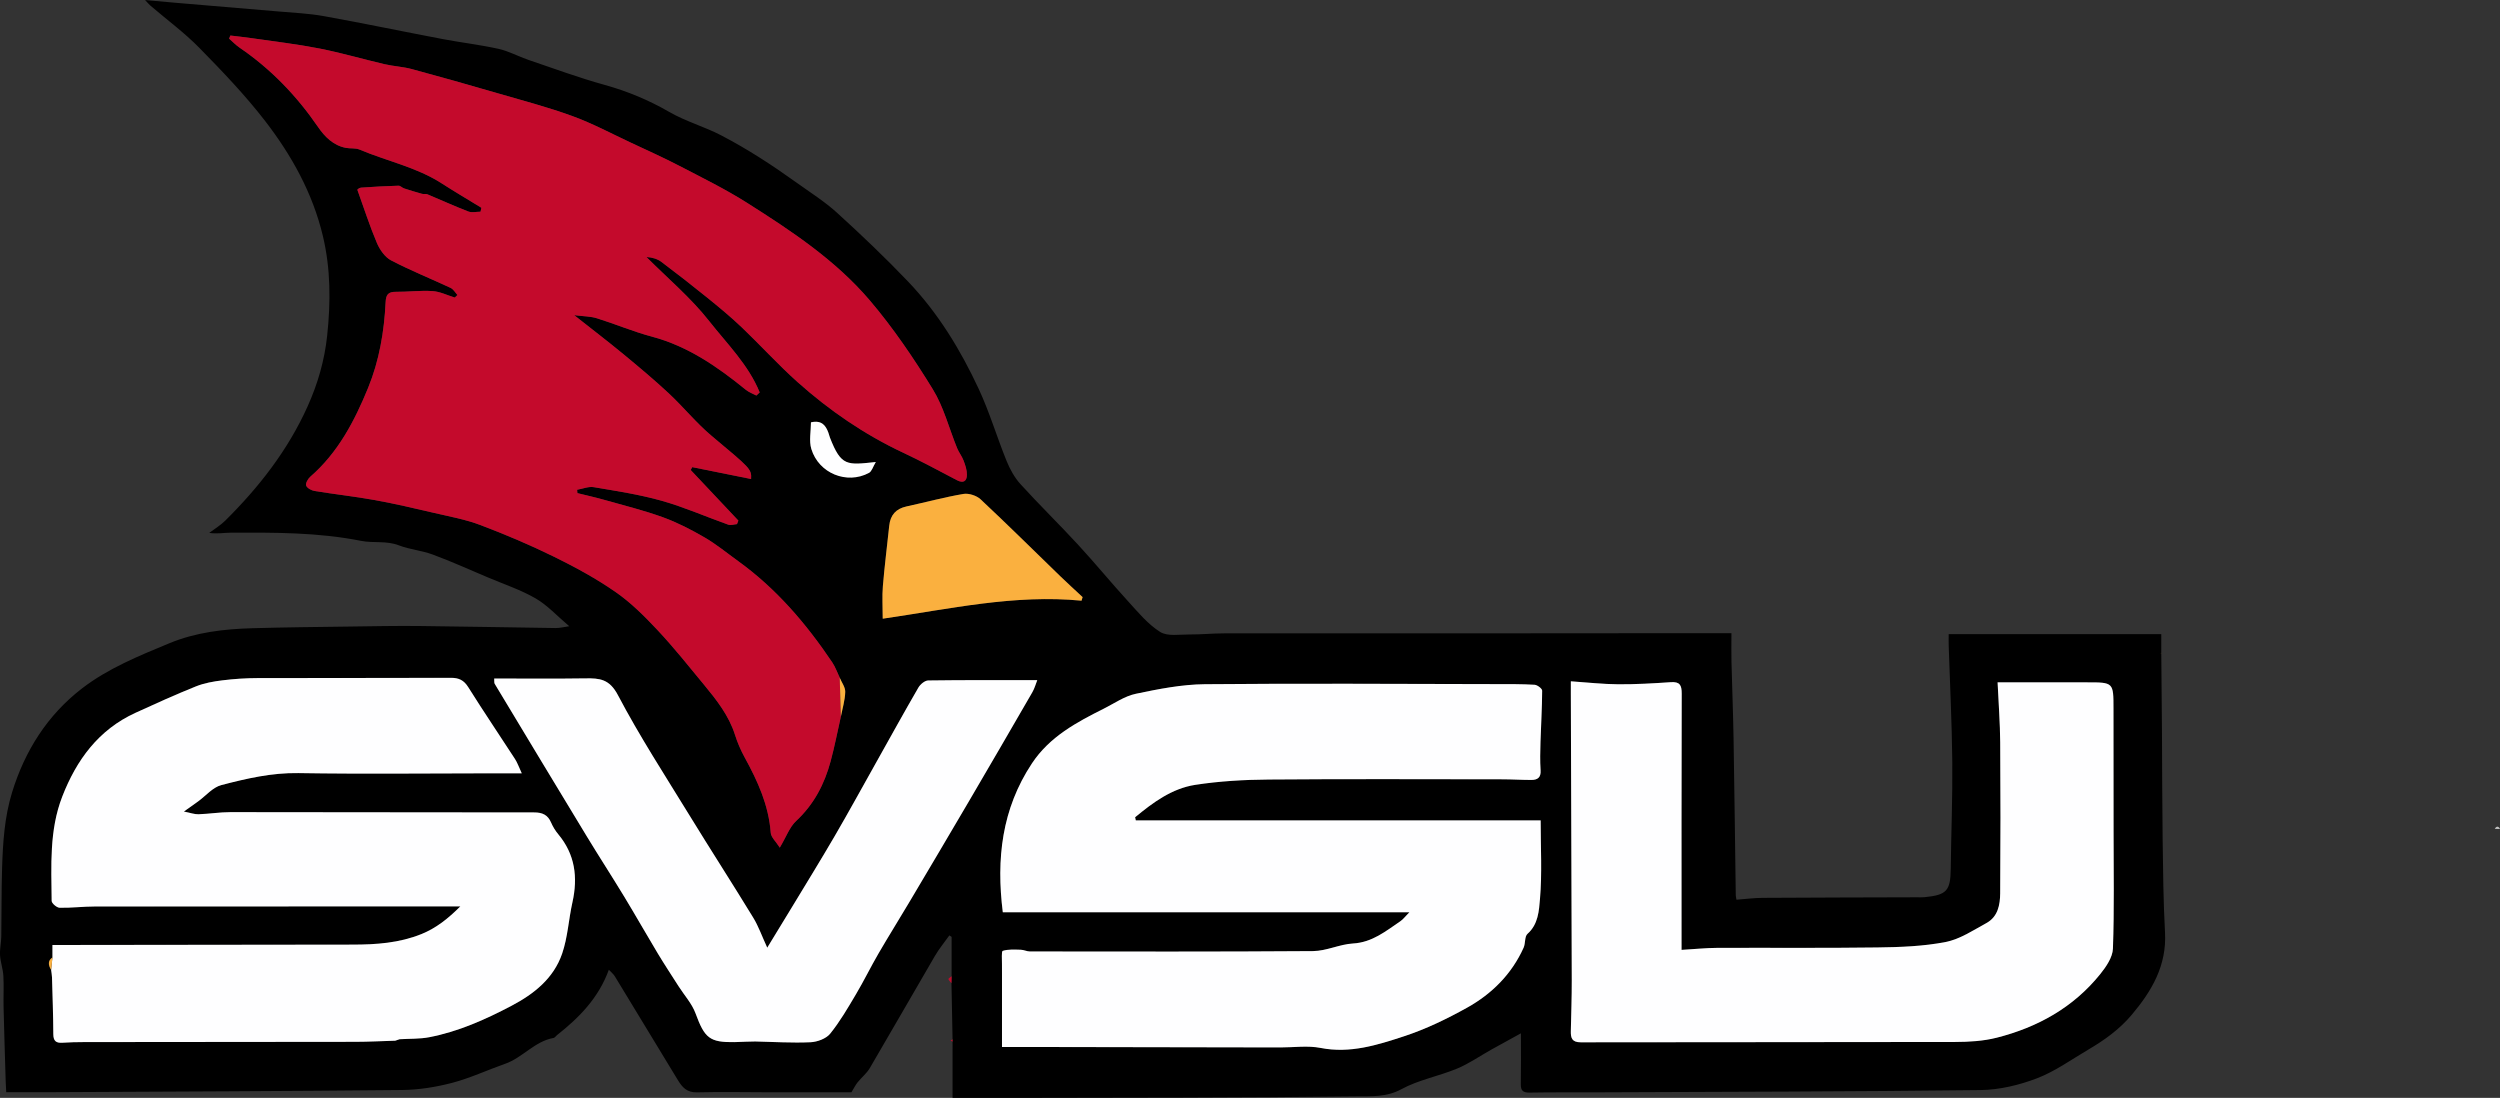
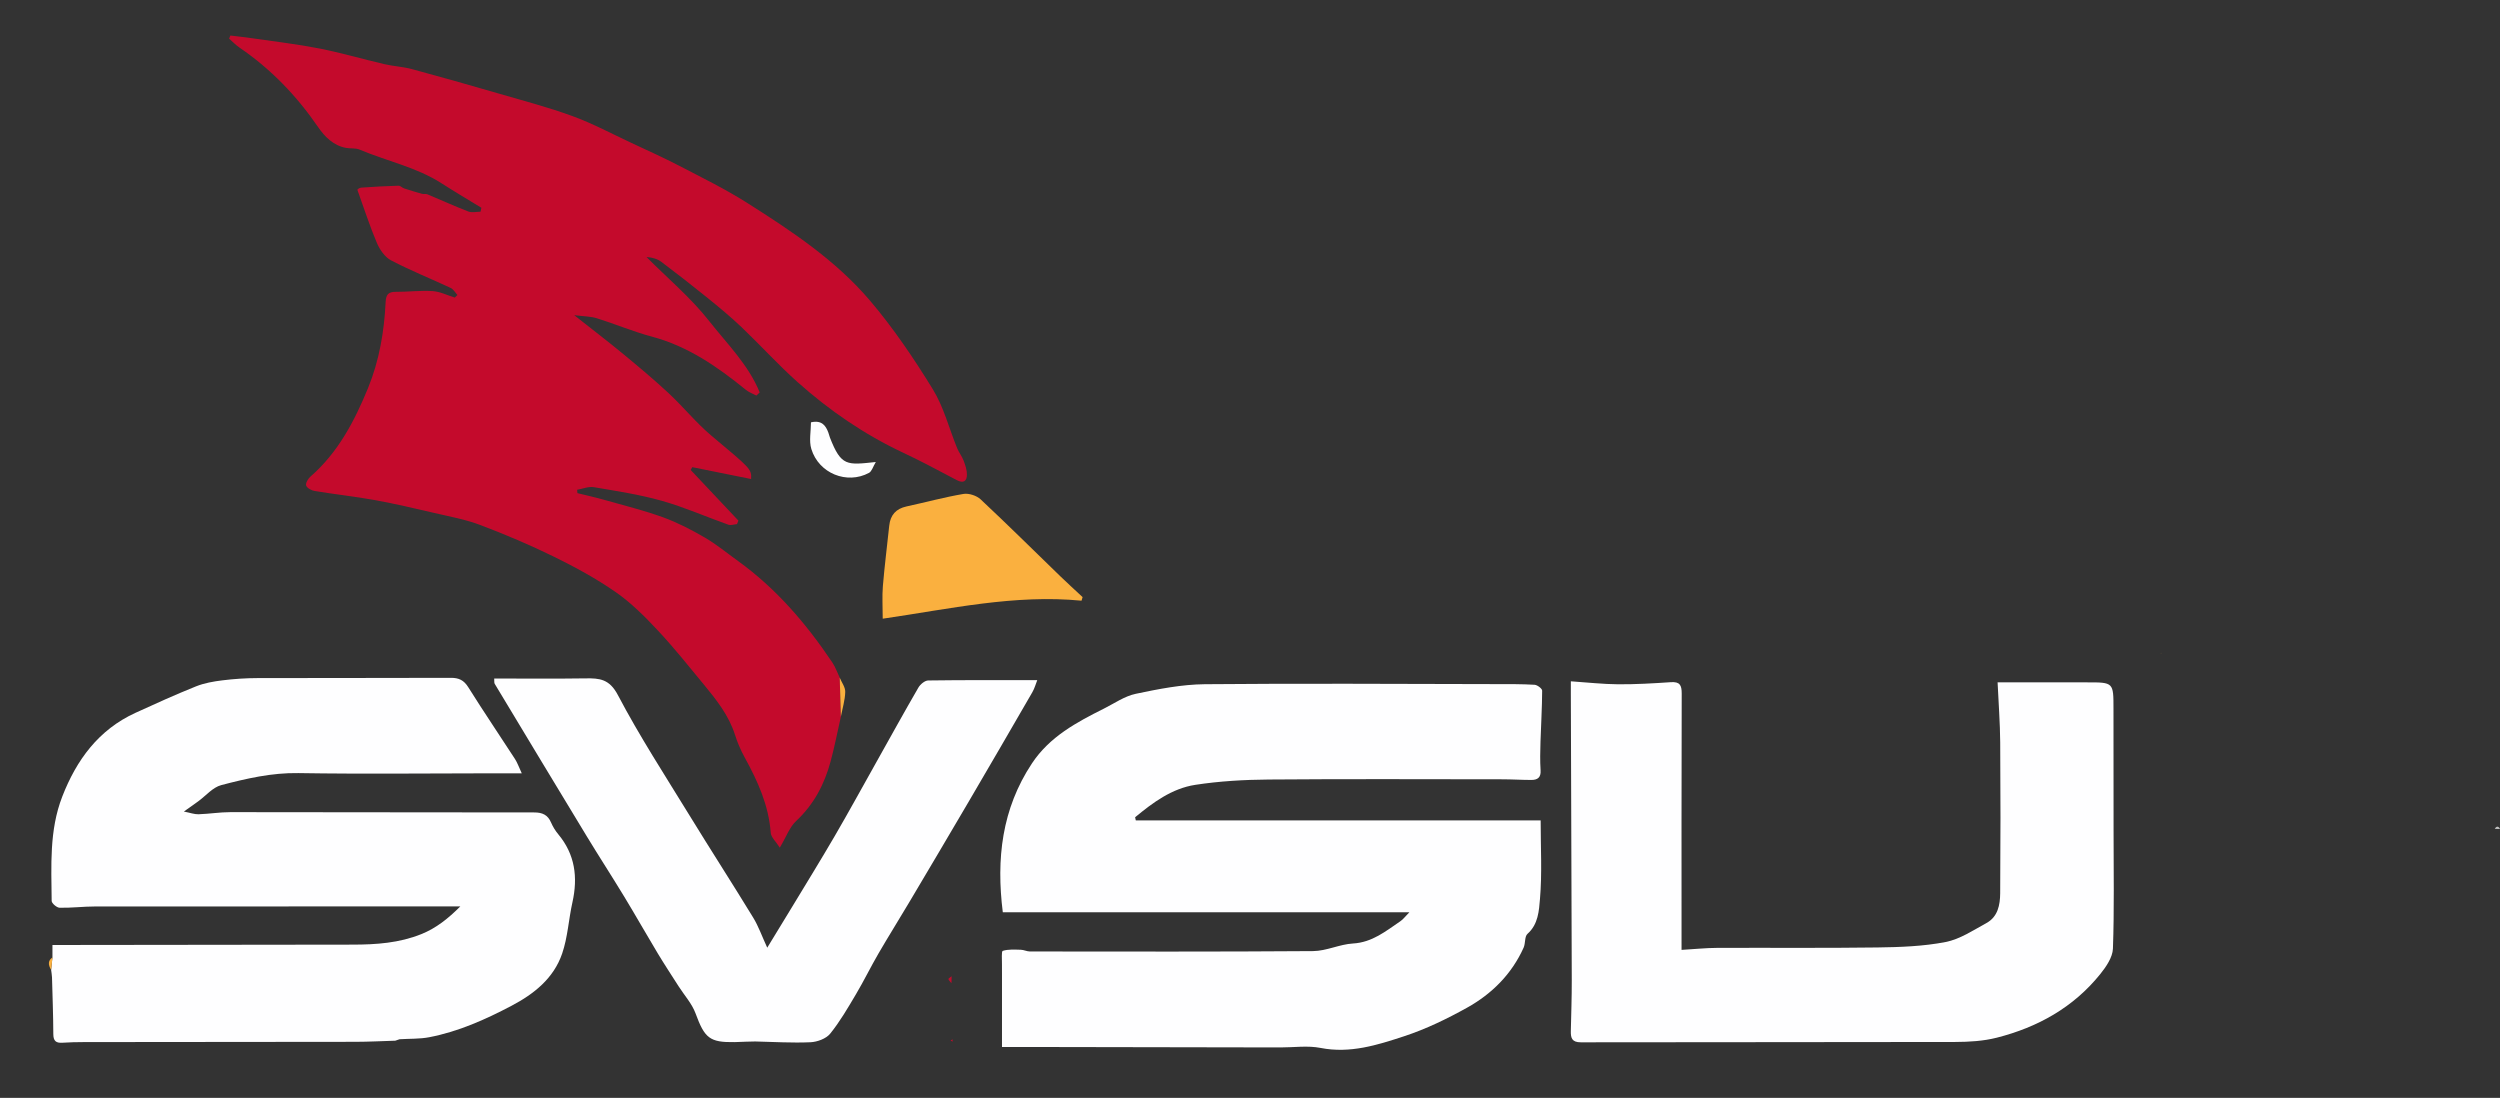
<svg xmlns="http://www.w3.org/2000/svg" id="Layer_1" viewBox="0 0 341.421 149.932">
  <rect x="0" y="0" width="341.421" height="149.932" fill="#333333" stroke="none" />
  <defs>
    <style>.cls-1{fill:#c40a2c;}.cls-2{fill:#fab03f;}.cls-3{fill:#fefeff;}.cls-4{fill:#c3c3c3;}</style>
  </defs>
  <path class="cls-4" d="m341.421,113.216c-.239-.007-.478-.014-.717-.021.251-.404.49-.4.717.021Z" />
-   <path d="m129.961,133.325v-5.377c-.103-.067-.207-.133-.31-.2-.66.93-1.395,1.816-1.969,2.797-2.981,5.099-5.905,10.232-8.896,15.325-.424.722-1.126,1.276-1.661,1.94-.286.355-.489.776-.849,1.363-3.485,0-7.183.003-10.881,0-3.409-.004-6.819-.081-10.226.007-1.359.035-2.001-.698-2.592-1.672-2.872-4.732-5.739-9.466-8.621-14.193-.171-.281-.45-.496-.807-.88-1.396,3.857-4.06,6.554-7.098,8.945-.152.12-.278.34-.442.369-2.599.455-4.236,2.699-6.634,3.536-2.414.843-4.753,1.949-7.215,2.595-2.218.582-4.556.956-6.845.98-15.881.164-31.763.214-47.645.297-2.113.011-4.226.002-6.421.002-.029-.594-.058-1.022-.07-1.451-.101-3.386-.21-6.771-.291-10.157-.034-1.428.055-2.861-.027-4.285-.054-.943-.398-1.868-.455-2.811-.051-.849.157-1.711.171-2.569.049-3.106.01-6.214.108-9.318.109-3.493.325-6.974,1.366-10.361,1.754-5.704,4.849-10.569,9.544-14.186,3.554-2.739,7.765-4.446,11.914-6.166,3.637-1.508,7.466-1.949,11.343-2.06,4.485-.129,8.972-.169,13.458-.231,3.126-.043,6.252-.105,9.378-.072,6.201.065,12.401.197,18.602.279.567.007,1.135-.148,1.85-.249-1.69-1.431-2.991-2.878-4.593-3.801-2.039-1.175-4.319-1.933-6.501-2.857-2.504-1.06-4.987-2.18-7.533-3.126-1.499-.557-3.158-.688-4.647-1.265-1.702-.659-3.47-.274-5.14-.606-5.884-1.172-11.822-1.144-17.767-1.122-.949.003-1.896.194-2.984.032.731-.552,1.537-1.03,2.182-1.669,4.612-4.568,8.555-9.619,11.244-15.588,1.396-3.099,2.321-6.29,2.681-9.681.487-4.588.488-9.121-.594-13.642-1.401-5.852-4.268-10.995-7.879-15.674-2.725-3.53-5.838-6.781-8.968-9.971-2.054-2.094-4.446-3.856-6.684-5.771-.17-.145-.312-.323-.744-.776,1.657.149,2.941.27,4.225.379,4.653.394,9.308.774,13.96,1.179,2.082.181,4.184.27,6.234.64,5.419.977,10.811,2.105,16.222,3.132,2.542.483,5.123.779,7.647,1.34,1.394.31,2.691,1.036,4.057,1.5,3.469,1.178,6.915,2.45,10.441,3.426,3.104.859,6.046,2.094,8.786,3.678,2.274,1.315,4.777,1.996,7.08,3.193,3.605,1.874,6.989,4.078,10.279,6.441,1.88,1.35,3.864,2.594,5.568,4.143,3.33,3.028,6.595,6.14,9.703,9.394,4.096,4.288,7.165,9.328,9.653,14.675,1.478,3.176,2.478,6.57,3.799,9.823.461,1.134,1.088,2.276,1.904,3.174,2.55,2.806,5.27,5.457,7.84,8.245,2.331,2.529,4.514,5.194,6.835,7.733,1.371,1.501,2.713,3.142,4.395,4.202,1.009.636,2.647.337,4.002.346,1.569.011,3.139-.15,4.708-.151,11.807-.013,23.614-.002,35.421-.004,9.135-.002,18.271-.014,27.406-.021,2.111-.002,4.221,0,6.483,0,0,1.458-.025,2.676.005,3.893.085,3.488.226,6.974.285,10.462.121,7.141.202,14.283.302,21.424.002.141.041.282.093.62,1.206-.089,2.404-.246,3.603-.254,7.012-.045,14.024-.056,21.036-.078.345-.001.694.022,1.036-.012,3.057-.301,3.554-.879,3.59-3.896.057-4.866.26-9.733.212-14.597-.052-5.281-.32-10.561-.49-15.841-.016-.484-.002-.97-.002-1.589h29.034c0,.954,0,1.775,0,2.596-.037.009-.074.019-.111.028.037-.018.074-.037.111-.055.032,3.601.07,7.201.094,10.802.033,4.887.025,9.775.091,14.662.058,4.237.094,8.478.325,12.708.246,4.517-1.806,7.997-4.559,11.261-1.661,1.969-3.705,3.437-5.896,4.723-2.321,1.362-4.552,2.985-7.036,3.934-2.425.926-5.115,1.572-7.698,1.604-17.362.213-34.727.231-52.091.309-3.161.014-6.322-.019-9.481.038-.907.016-1.237-.256-1.219-1.168.042-2.221.014-4.443.014-6.928-1.437.791-2.738,1.497-4.031,2.22-1.56.872-3.047,1.918-4.685,2.599-2.503,1.04-5.271,1.535-7.621,2.82-2.023,1.105-4.112.945-6.069.97-15.799.201-31.601.171-47.403.21-2.507.006-5.014,0-7.81,0,0-2.491,0-5.082.002-7.672,0-.106,0-.212,0-.319-.051-2.555-.101-5.11-.149-7.665.009-.316.015-.633.021-.949Zm-26.825,8.908c2.515.054,5.034.217,7.541.105.934-.042,2.141-.483,2.696-1.169,1.345-1.661,2.429-3.544,3.526-5.393,1.08-1.819,2.01-3.727,3.073-5.558,1.351-2.327,2.781-4.607,4.154-6.92,2.73-4.6,5.458-9.201,8.164-13.815,2.915-4.971,5.81-9.954,8.692-14.943.306-.529.469-1.141.673-1.653-5.145,0-10.02-.027-14.894.044-.46.007-1.08.524-1.339.971-1.968,3.396-3.862,6.835-5.783,10.259-1.87,3.333-3.704,6.687-5.627,9.99-1.908,3.278-3.903,6.505-5.866,9.752-1.056,1.746-2.124,3.485-3.367,5.523-.72-1.563-1.193-2.921-1.925-4.12-2.851-4.667-5.819-9.263-8.678-13.926-3.337-5.442-6.826-10.809-9.792-16.45-1.159-2.204-2.495-2.316-4.433-2.285-4.128.066-8.257.02-12.46.02.028.35-.02.576.068.721,4.178,6.942,8.358,13.883,12.562,20.808,1.679,2.766,3.443,5.481,5.121,8.248,1.557,2.566,3.034,5.18,4.581,7.753.914,1.521,1.893,3.002,2.848,4.499.785,1.231,1.826,2.366,2.318,3.704,1.238,3.37,1.91,3.981,5.346,3.922.494-.008.987-.036,1.48-.054.44-.011.88-.021,1.32-.032Zm-95.973-11.477q-.872.58-.184,1.702c.043.338.114.676.123,1.015.073,2.586.168,5.171.18,7.757.004.926.362,1.232,1.237,1.173.983-.066,1.97-.088,2.956-.089,12.35-.013,24.7-.013,37.05-.035,1.815-.003,3.631-.1,5.446-.154.198-.069.395-.137.593-.206,1.362-.082,2.752-.017,4.08-.275,3.977-.771,7.635-2.407,11.208-4.287,3.108-1.635,5.76-3.76,6.917-7.127.767-2.232.887-4.678,1.405-7.004.762-3.417.366-6.543-1.944-9.308-.395-.473-.729-1.024-.973-1.591-.448-1.039-1.176-1.378-2.294-1.378-13.832.004-27.663-.04-41.495-.04-1.454,0-2.906.244-4.361.289-.562.018-1.132-.201-1.997-.371.941-.669,1.452-1.026,1.955-1.392,1.047-.761,1.988-1.914,3.153-2.219,3.434-.897,6.881-1.699,10.524-1.64,8.89.143,17.783.036,26.675.029,1.2,0,2.4,0,3.836,0-.393-.842-.591-1.436-.92-1.946-2.121-3.276-4.312-6.506-6.384-9.812-.605-.966-1.284-1.285-2.383-1.28-8.793.036-17.587.006-26.381.034-1.605.005-3.22.11-4.812.308-1.223.152-2.48.371-3.614.826-2.785,1.119-5.523,2.359-8.254,3.609-5.043,2.309-8.059,6.435-10.004,11.443-1.787,4.6-1.49,9.449-1.446,14.248.003.329.7.923,1.084.931,1.614.035,3.231-.172,4.847-.174,16.531-.016,33.062-.01,49.881-.01-1.672,1.663-3.288,2.962-5.315,3.781-3.025,1.222-6.18,1.436-9.379,1.44-13.189.016-26.378.033-39.567.049-.471,0-.941,0-1.444,0v1.702Zm107.674-32.883c.216-1.127.564-2.25.596-3.381.018-.638-.485-1.291-.753-1.937-.334-.699-.588-1.451-1.016-2.087-3.56-5.295-7.659-10.096-12.877-13.853-1.506-1.085-2.95-2.28-4.548-3.21-1.821-1.059-3.721-2.043-5.696-2.76-2.608-.946-5.318-1.615-7.993-2.373-1.222-.346-2.465-.621-3.698-.928-.013-.153-.027-.305-.04-.458.763-.13,1.562-.476,2.282-.354,3.111.528,6.253,1.003,9.28,1.86,3.089.874,6.052,2.186,9.086,3.262.343.122.788-.045,1.185-.077.064-.16.128-.32.191-.481-2.171-2.304-4.342-4.608-6.513-6.912.071-.129.142-.257.213-.386,2.671.538,5.342,1.077,8.038,1.62.081-1.382-.135-1.485-5.383-5.886-2.103-1.764-3.851-3.945-5.866-5.823-2.001-1.866-4.107-3.624-6.219-5.367-2.083-1.719-4.231-3.358-6.688-5.299,1.289.166,2.238.155,3.099.423,2.514.784,4.955,1.825,7.495,2.502,4.938,1.316,8.978,4.123,12.853,7.274.413.336.949.522,1.428.777.152-.141.303-.283.455-.424-1.518-3.761-4.463-6.648-6.907-9.759-2.502-3.186-5.676-5.844-8.556-8.734.81.042,1.509.264,2.062.681,2.116,1.592,4.207,3.219,6.263,4.887,1.592,1.291,3.18,2.6,4.663,4.013,2.587,2.464,4.991,5.127,7.653,7.503,4.344,3.877,9.116,7.154,14.415,9.639,2.488,1.167,4.91,2.476,7.344,3.754.895.47,1.354.114,1.364-.74.008-.65-.225-1.326-.46-1.949-.221-.586-.638-1.096-.875-1.678-1.102-2.696-1.826-5.618-3.33-8.063-2.589-4.21-5.39-8.354-8.587-12.113-4.683-5.506-10.717-9.5-16.781-13.341-2.955-1.872-6.118-3.423-9.228-5.04-2.159-1.122-4.382-2.121-6.587-3.151-2.663-1.245-5.272-2.646-8.024-3.65-3.374-1.231-6.865-2.145-10.318-3.15-3.865-1.124-7.737-2.225-11.624-3.271-1.214-.327-2.498-.384-3.726-.669-2.977-.693-5.918-1.557-8.913-2.146-3.052-.599-6.151-.956-9.232-1.406-.966-.141-1.938-.242-2.907-.361-.058.141-.117.283-.175.424.475.413.915.879,1.432,1.232,4.286,2.921,7.797,6.579,10.73,10.855.893,1.302,2.074,2.512,3.793,2.832.619.115,1.315,0,1.872.237,3.714,1.573,7.739,2.386,11.191,4.604,1.789,1.149,3.623,2.229,5.437,3.34-.04.179-.079.358-.119.537-.558,0-1.177.159-1.663-.028-1.884-.726-3.722-1.569-5.586-2.347-.215-.09-.498-.002-.73-.066-.824-.228-1.644-.474-2.456-.741-.267-.087-.51-.378-.758-.371-1.71.052-3.419.139-5.124.265-.273.02-.528.292-.506.28.921,2.556,1.688,4.957,2.669,7.268.39.918,1.094,1.943,1.936,2.383,2.644,1.384,5.43,2.495,8.137,3.763.379.177.625.639.933.968-.122.116-.244.233-.366.349-1.012-.309-2.01-.815-3.038-.883-1.667-.111-3.353.113-5.03.101-1.034-.007-1.328.402-1.377,1.406-.196,4.021-.864,7.977-2.393,11.712-1.855,4.534-4.107,8.844-7.903,12.141-.32.278-.669.909-.556,1.203.136.352.73.668,1.168.74,2.735.447,5.495.747,8.22,1.24,2.712.491,5.4,1.124,8.086,1.751,2.128.497,4.307.893,6.338,1.663,3.408,1.292,6.779,2.722,10.05,4.328,2.901,1.425,5.772,2.988,8.42,4.83,2.106,1.465,3.97,3.334,5.734,5.218,2.217,2.368,4.246,4.914,6.311,7.42,1.721,2.088,3.402,4.202,4.24,6.855.338,1.068.793,2.117,1.332,3.099,1.771,3.225,3.27,6.519,3.547,10.272.046.617.705,1.189,1.238,2.031.897-1.507,1.341-2.814,2.231-3.642,2.432-2.263,3.87-5.033,4.713-8.157.543-2.01.936-4.06,1.396-6.092Zm40.28,14.166c-.031-.143-.062-.287-.094-.43,2.442-2.023,5.035-3.936,8.215-4.427,3.308-.51,6.692-.699,10.045-.727,10.619-.087,21.24-.037,31.86-.03,1.33,0,2.659.087,3.989.089.835,0,1.332-.319,1.266-1.316-.084-1.279-.053-2.568-.015-3.851.071-2.343.22-4.684.229-7.027.001-.279-.656-.781-1.031-.804-1.722-.104-3.453-.087-5.18-.09-13.287-.019-26.575-.114-39.861.013-3.151.03-6.326.658-9.428,1.31-1.526.321-2.918,1.305-4.353,2.024-3.741,1.874-7.404,3.83-9.822,7.475-4.129,6.223-4.892,13.073-3.984,20.338h55.524c-.559.564-.849.966-1.235,1.228-1.988,1.35-3.837,2.884-6.464,3.035-1.83.106-3.63,1.024-5.447,1.038-12.891.099-25.782.061-38.673.052-.416,0-.831-.225-1.248-.235-.829-.019-1.699-.087-2.462.151-.204.064-.092,1.164-.109,1.79-.012.444.002.889.003,1.334,0,3.293,0,6.587,0,10.007,2.064,0,3.977-.003,5.89,0,10.718.018,21.435.038,32.153.058,1.828.003,3.711-.277,5.472.069,4.024.791,7.738-.393,11.39-1.592,2.983-.979,5.868-2.378,8.619-3.91,3.387-1.887,6.088-4.582,7.714-8.193.268-.596.12-1.524.53-1.886,1.483-1.31,1.569-3.182,1.706-4.779.297-3.473.092-6.988.092-10.717h-55.288Zm59.409-18.995c0,.796-.001,1.282,0,1.769.045,13.037.097,26.073.127,39.11.005,2.299-.081,4.598-.128,6.896-.019.937.149,1.529,1.366,1.526,17.044-.036,34.089-.005,51.133-.047,1.896-.005,3.85-.122,5.675-.586,5.577-1.418,10.453-4.125,14.116-8.669.808-1.002,1.701-2.301,1.743-3.492.19-5.323.089-10.656.088-15.985-.002-5.583-.016-11.166-.013-16.749.002-3.635.011-3.633-3.639-3.63-3.987.003-7.975,0-12.188,0,.129,2.832.338,5.517.358,8.204.051,6.867.048,13.736-.004,20.603-.012,1.571-.313,3.203-1.862,4.052-1.808.991-3.633,2.22-5.595,2.601-3.037.59-6.194.7-9.303.743-7.311.101-14.624.027-21.936.058-1.491.006-2.981.164-4.82.273,0-11.854-.014-23.437.022-35.021.004-1.139-.267-1.621-1.485-1.539-2.393.162-4.793.304-7.189.288-2.092-.013-4.183-.254-6.468-.408Zm-66.82-11.008c.049-.163.097-.326.146-.49-1.018-.95-2.052-1.884-3.052-2.853-3.619-3.504-7.195-7.054-10.873-10.495-.552-.517-1.616-.866-2.349-.741-2.61.443-5.175,1.146-7.767,1.705-1.458.315-2.216,1.178-2.369,2.64-.288,2.755-.64,5.504-.869,8.263-.116,1.391-.02,2.799-.02,4.43,9.172-1.336,18.027-3.346,27.155-2.459Zm-36.956-24.358c0,1.233-.286,2.533.053,3.642,1.02,3.338,4.862,4.876,7.868,3.263.393-.211.553-.854.936-1.487-3.937.418-4.723.622-6.261-3.325-.087-.224-.136-.462-.219-.687-.37-1.004-.933-1.732-2.378-1.405Z" />
  <path class="cls-1" d="m129.961,133.325c-.006.317-.012.633-.021.949-.149-.184-.354-.352-.411-.56-.023-.084.278-.257.431-.389Z" />
  <path class="cls-1" d="m130.089,141.939c0,.107.002.213,0,.319-.09-.054-.178-.107-.266-.16.089-.053.177-.106.266-.159Z" />
  <path class="cls-2" d="m295.166,89.168c-.037.018-.074.037-.111.055.037-.009.074-.018.111-.028,0,0,0-.027,0-.027Z" />
  <path class="cls-1" d="m114.837,97.873c-.46,2.032-.854,4.082-1.396,6.092-.843,3.124-2.281,5.894-4.713,8.157-.89.828-1.334,2.135-2.231,3.642-.534-.842-1.193-1.414-1.238-2.031-.277-3.754-1.775-7.047-3.547-10.272-.539-.982-.994-2.031-1.332-3.099-.839-2.653-2.52-4.767-4.24-6.855-2.065-2.506-4.094-5.053-6.311-7.42-1.764-1.884-3.628-3.754-5.734-5.218-2.648-1.842-5.518-3.405-8.42-4.83-3.271-1.606-6.642-3.036-10.05-4.328-2.031-.77-4.21-1.167-6.338-1.663-2.686-.627-5.374-1.259-8.086-1.751-2.725-.494-5.485-.794-8.22-1.24-.438-.072-1.032-.388-1.168-.74-.113-.293.235-.924.556-1.203,3.796-3.297,6.048-7.607,7.903-12.141,1.528-3.736,2.197-7.691,2.393-11.712.049-1.003.343-1.413,1.377-1.406,1.677.012,3.363-.212,5.03-.101,1.028.068,2.026.574,3.038.883.122-.116.244-.233.366-.349-.308-.33-.554-.791-.933-.968-2.707-1.268-5.493-2.379-8.137-3.763-.842-.441-1.546-1.465-1.936-2.383-.981-2.31-1.748-4.712-2.669-7.268-.022.013.233-.259.506-.28,1.706-.126,3.415-.213,5.124-.265.248-.007.491.283.758.371.812.266,1.632.512,2.456.741.232.064.515-.023.73.066,1.864.778,3.702,1.621,5.586,2.347.486.187,1.105.028,1.663.028.04-.179.079-.358.119-.537-1.814-1.111-3.648-2.191-5.437-3.34-3.452-2.218-7.477-3.031-11.191-4.604-.557-.236-1.253-.121-1.872-.237-1.719-.32-2.9-1.53-3.793-2.832-2.933-4.276-6.445-7.934-10.73-10.855-.517-.352-.956-.818-1.432-1.232.058-.141.117-.283.175-.424.969.119,1.941.22,2.907.361,3.08.45,6.18.807,9.232,1.406,2.996.588,5.937,1.453,8.913,2.146,1.228.286,2.512.342,3.726.669,3.887,1.046,7.759,2.147,11.624,3.271,3.454,1.004,6.945,1.919,10.318,3.15,2.752,1.004,5.361,2.405,8.024,3.65,2.205,1.031,4.429,2.029,6.587,3.151,3.11,1.617,6.273,3.168,9.228,5.04,6.064,3.841,12.098,7.835,16.781,13.341,3.197,3.759,5.997,7.902,8.587,12.113,1.504,2.445,2.228,5.367,3.33,8.063.238.582.655,1.092.875,1.678.235.623.468,1.299.46,1.949-.01.854-.469,1.211-1.364.74-2.434-1.278-4.856-2.587-7.344-3.754-5.299-2.486-10.072-5.763-14.415-9.639-2.662-2.376-5.066-5.039-7.653-7.503-1.483-1.413-3.07-2.722-4.663-4.013-2.057-1.668-4.148-3.295-6.263-4.887-.553-.416-1.253-.639-2.062-.681,2.88,2.889,6.053,5.548,8.556,8.734,2.444,3.111,5.389,5.998,6.907,9.759-.152.141-.303.283-.455.424-.479-.255-1.014-.441-1.428-.777-3.875-3.15-7.916-5.958-12.853-7.274-2.54-.677-4.981-1.717-7.495-2.502-.862-.269-1.811-.258-3.099-.423,2.457,1.941,4.605,3.58,6.688,5.299,2.112,1.742,4.217,3.501,6.219,5.367,2.015,1.878,3.762,4.06,5.866,5.823,5.248,4.401,5.464,4.504,5.383,5.886-2.696-.544-5.367-1.082-8.038-1.62-.071.129-.142.257-.213.386,2.171,2.304,4.342,4.608,6.513,6.912-.064.16-.128.32-.191.481-.398.033-.843.199-1.185.077-3.034-1.076-5.997-2.389-9.086-3.262-3.028-.857-6.169-1.332-9.28-1.86-.72-.122-1.519.223-2.282.354.013.153.027.305.04.458,1.233.307,2.476.581,3.698.928,2.675.758,5.385,1.427,7.993,2.373,1.975.716,3.875,1.701,5.696,2.76,1.598.929,3.041,2.125,4.548,3.21,5.217,3.757,9.317,8.558,12.877,13.853.428.636.682,1.389,1.015,2.087.052,1.773.105,3.546.157,5.319Z" />
  <path class="cls-3" d="m155.117,112.039h55.288c0,3.728.206,7.244-.092,10.717-.137,1.597-.223,3.469-1.706,4.779-.409.362-.262,1.29-.53,1.886-1.625,3.611-4.327,6.306-7.714,8.193-2.75,1.532-5.636,2.931-8.619,3.91-3.652,1.199-7.366,2.382-11.39,1.592-1.76-.346-3.644-.066-5.472-.069-10.718-.02-21.435-.039-32.153-.058-1.913-.003-3.825,0-5.89,0,0-3.42,0-6.714,0-10.007,0-.445-.015-.889-.003-1.334.017-.625-.095-1.726.109-1.79.763-.239,1.634-.17,2.462-.151.418.009.832.235,1.248.235,12.891.009,25.783.047,38.673-.052,1.817-.014,3.616-.933,5.447-1.038,2.626-.151,4.476-1.686,6.464-3.035.386-.262.677-.664,1.235-1.228h-55.524c-.908-7.264-.144-14.114,3.984-20.338,2.418-3.645,6.081-5.601,9.822-7.475,1.435-.719,2.827-1.703,4.353-2.024,3.101-.652,6.277-1.28,9.428-1.31,13.286-.127,26.574-.032,39.861-.013,1.728.002,3.458-.014,5.18.09.375.023,1.032.525,1.031.804-.009,2.342-.159,4.684-.229,7.027-.039,1.283-.07,2.573.015,3.851.066.997-.431,1.317-1.266,1.316-1.33-.002-2.659-.088-3.989-.089-10.62-.007-21.241-.058-31.86.03-3.353.028-6.736.217-10.045.727-3.18.49-5.774,2.404-8.215,4.427.031.143.062.287.094.43Z" />
  <path class="cls-3" d="m53.971,142.126c-1.815.054-3.63.151-5.446.154-12.35.021-24.7.021-37.05.035-.986.001-1.973.023-2.956.089-.875.058-1.233-.247-1.237-1.173-.012-2.586-.107-5.172-.18-7.757-.01-.339-.081-.676-.119-1.014.063-.567.121-1.135.18-1.703v-1.702c.503,0,.973,0,1.444,0,13.189-.016,26.378-.033,39.567-.049,3.199-.004,6.354-.218,9.379-1.44,2.027-.819,3.643-2.118,5.315-3.781-16.82,0-33.351-.006-49.881.01-1.616.002-3.234.208-4.847.174-.384-.008-1.081-.602-1.084-.931-.044-4.799-.341-9.647,1.446-14.248,1.945-5.008,4.961-9.135,10.004-11.443,2.73-1.25,5.469-2.491,8.254-3.609,1.135-.456,2.391-.674,3.614-.826,1.593-.198,3.207-.303,4.812-.308,8.794-.028,17.587.003,26.381-.034,1.099-.005,1.778.314,2.383,1.28,2.071,3.306,4.263,6.537,6.384,9.812.33.509.528,1.104.92,1.946-1.436,0-2.636,0-3.836,0-8.892.006-17.786.114-26.675-.029-3.643-.059-7.09.743-10.524,1.64-1.165.304-2.106,1.457-3.153,2.219-.504.366-1.014.723-1.955,1.392.866.17,1.435.389,1.997.371,1.456-.046,2.908-.289,4.361-.289,13.832,0,27.663.044,41.495.04,1.118,0,1.846.339,2.294,1.378.244.566.578,1.118.973,1.591,2.31,2.764,2.706,5.891,1.944,9.308-.519,2.326-.639,4.772-1.405,7.004-1.157,3.368-3.809,5.492-6.917,7.127-3.573,1.88-7.232,3.516-11.208,4.287-1.328.258-2.718.192-4.077.28-.197.07-.396.136-.596.201Z" />
  <path class="cls-3" d="m214.526,93.044c2.285.154,4.376.394,6.468.408,2.396.015,4.797-.126,7.189-.288,1.218-.083,1.489.399,1.485,1.539-.037,11.583-.022,23.167-.022,35.021,1.839-.109,3.329-.266,4.82-.273,7.312-.031,14.625.042,21.936-.058,3.11-.043,6.267-.154,9.303-.743,1.962-.381,3.787-1.61,5.595-2.601,1.549-.849,1.85-2.481,1.862-4.052.052-6.867.055-13.736.004-20.603-.02-2.687-.229-5.373-.358-8.204,4.213,0,8.2.003,12.188,0,3.65-.003,3.641-.006,3.639,3.63-.003,5.583.011,11.166.013,16.749.001,5.329.102,10.662-.088,15.985-.043,1.191-.935,2.49-1.743,3.492-3.664,4.544-8.539,7.251-14.116,8.669-1.825.464-3.779.581-5.675.586-17.044.042-34.089.011-51.133.047-1.216.003-1.385-.589-1.366-1.526.048-2.299.134-4.598.128-6.896-.03-13.037-.083-26.073-.127-39.11-.002-.487,0-.973,0-1.769Z" />
-   <path class="cls-3" d="m101.816,142.265c-.493.019-.987.046-1.48.054-3.436.059-4.107-.551-5.346-3.922-.492-1.338-1.533-2.473-2.318-3.704-.955-1.496-1.933-2.978-2.848-4.499-1.547-2.572-3.024-5.187-4.581-7.753-1.679-2.767-3.442-5.482-5.121-8.248-4.205-6.926-8.384-13.867-12.562-20.808-.087-.145-.039-.371-.068-.721,4.203,0,8.332.046,12.46-.02,1.938-.031,3.275.081,4.433,2.285,2.965,5.64,6.455,11.008,9.792,16.45,2.859,4.663,5.827,9.258,8.678,13.926.732,1.199,1.205,2.557,1.925,4.12,1.243-2.037,2.311-3.776,3.367-5.523,1.963-3.246,3.958-6.473,5.866-9.752,1.922-3.303,3.757-6.656,5.627-9.99,1.921-3.424,3.815-6.862,5.783-10.259.259-.447.879-.964,1.339-.971,4.874-.07,9.749-.044,14.894-.044-.204.511-.367,1.123-.673,1.653-2.882,4.99-5.777,9.972-8.692,14.943-2.706,4.614-5.433,9.215-8.164,13.815-1.373,2.313-2.803,4.594-4.154,6.92-1.063,1.83-1.993,3.738-3.073,5.558-1.097,1.848-2.181,3.731-3.526,5.393-.555.686-1.763,1.127-2.696,1.169-2.507.112-5.027-.051-7.538-.106-.439.011-.881.022-1.323.032Z" />
+   <path class="cls-3" d="m101.816,142.265c-.493.019-.987.046-1.48.054-3.436.059-4.107-.551-5.346-3.922-.492-1.338-1.533-2.473-2.318-3.704-.955-1.496-1.933-2.978-2.848-4.499-1.547-2.572-3.024-5.187-4.581-7.753-1.679-2.767-3.442-5.482-5.121-8.248-4.205-6.926-8.384-13.867-12.562-20.808-.087-.145-.039-.371-.068-.721,4.203,0,8.332.046,12.46-.02,1.938-.031,3.275.081,4.433,2.285,2.965,5.64,6.455,11.008,9.792,16.45,2.859,4.663,5.827,9.258,8.678,13.926.732,1.199,1.205,2.557,1.925,4.12,1.243-2.037,2.311-3.776,3.367-5.523,1.963-3.246,3.958-6.473,5.866-9.752,1.922-3.303,3.757-6.656,5.627-9.99,1.921-3.424,3.815-6.862,5.783-10.259.259-.447.879-.964,1.339-.971,4.874-.07,9.749-.044,14.894-.044-.204.511-.367,1.123-.673,1.653-2.882,4.99-5.777,9.972-8.692,14.943-2.706,4.614-5.433,9.215-8.164,13.815-1.373,2.313-2.803,4.594-4.154,6.92-1.063,1.83-1.993,3.738-3.073,5.558-1.097,1.848-2.181,3.731-3.526,5.393-.555.686-1.763,1.127-2.696,1.169-2.507.112-5.027-.051-7.538-.106-.439.011-.881.022-1.323.032" />
  <path class="cls-2" d="m147.706,82.036c-9.128-.887-17.983,1.123-27.155,2.459,0-1.63-.095-3.039.02-4.43.229-2.759.581-5.509.869-8.263.153-1.461.911-2.325,2.369-2.64,2.592-.559,5.157-1.263,7.767-1.705.733-.124,1.797.225,2.349.741,3.678,3.441,7.254,6.991,10.873,10.495,1,.969,2.034,1.903,3.052,2.853-.049.163-.097.326-.146.49Z" />
  <path class="cls-3" d="m110.75,57.678c1.445-.327,2.007.401,2.378,1.405.083.225.132.463.219.687,1.538,3.947,2.324,3.743,6.261,3.325-.383.633-.543,1.276-.936,1.487-3.006,1.614-6.848.075-7.868-3.263-.339-1.109-.053-2.409-.053-3.642Z" />
  <path class="cls-2" d="m114.837,97.873c-.053-1.773-.105-3.546-.157-5.319.269.646.771,1.299.753,1.938-.032,1.132-.38,2.255-.596,3.381Z" />
  <path class="cls-2" d="m7.163,130.756c-.059.568-.117,1.136-.18,1.703q-.692-1.123.18-1.703Z" />
  <path class="cls-2" d="m101.816,142.265c.442-.011.884-.022,1.323-.032-.443.011-.883.022-1.323.032Z" />
  <path class="cls-2" d="m53.971,142.126c.2-.065.4-.131.596-.201-.201.064-.398.132-.596.201Z" />
</svg>